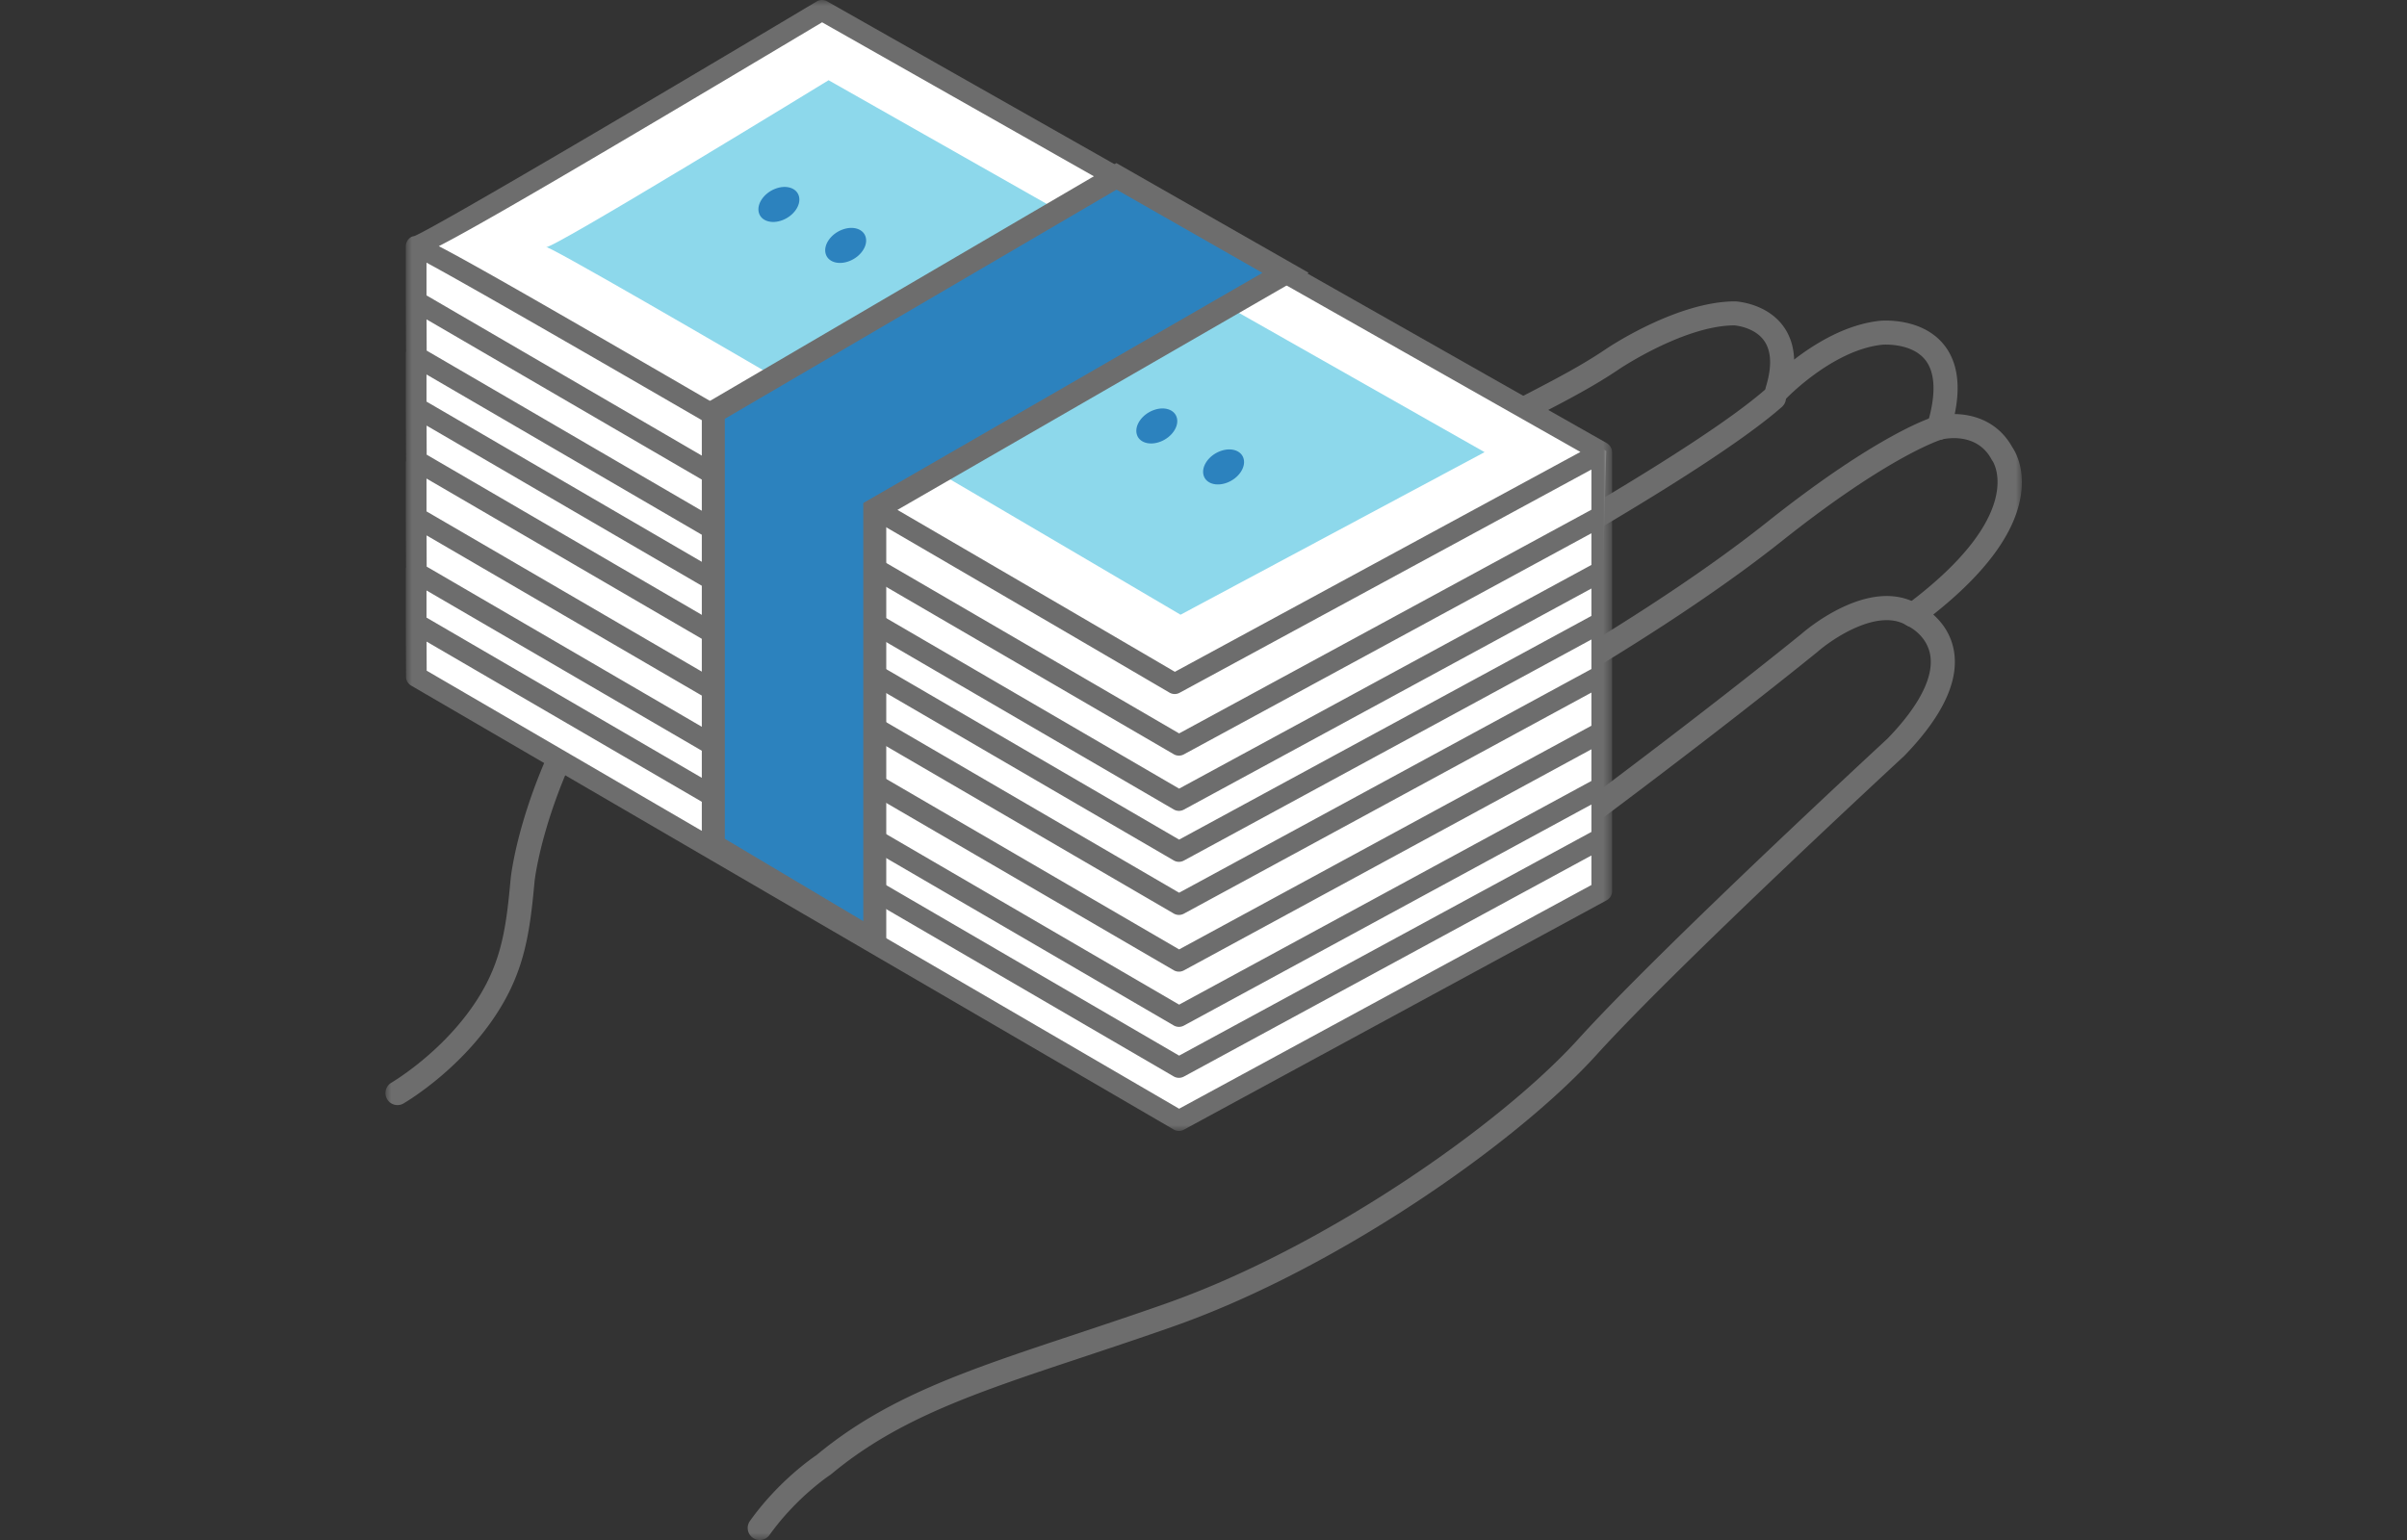
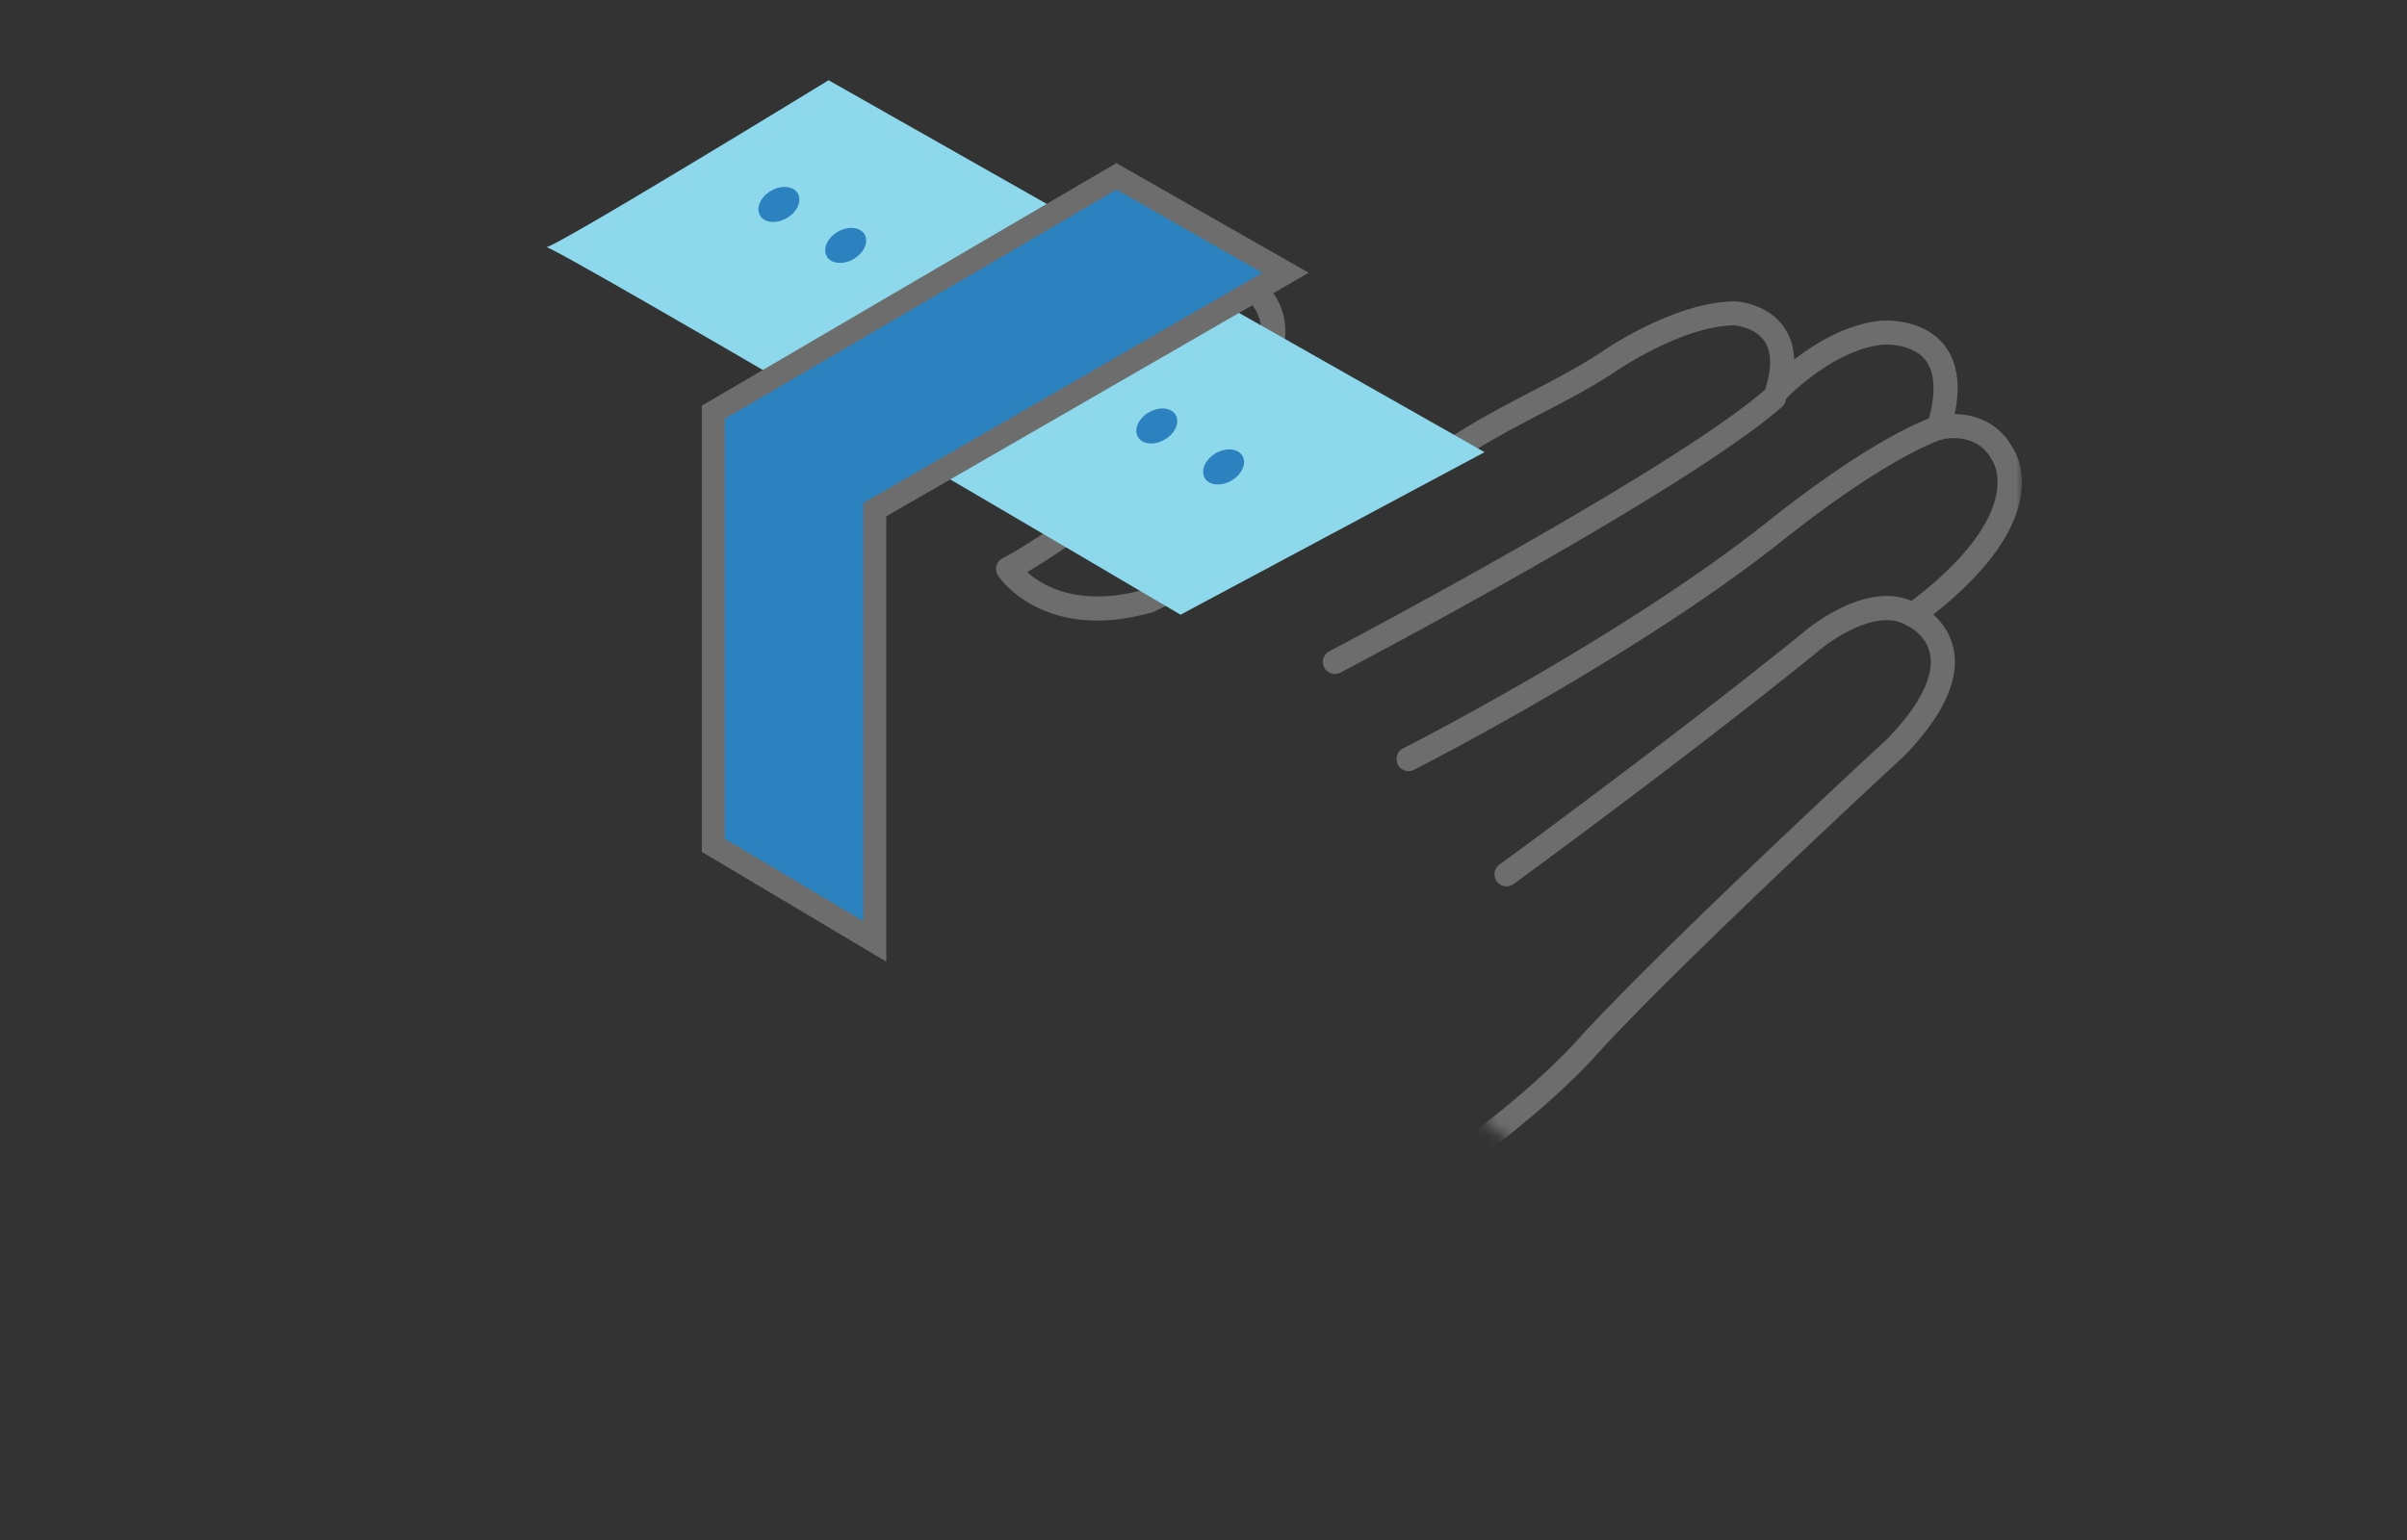
<svg xmlns="http://www.w3.org/2000/svg" xmlns:xlink="http://www.w3.org/1999/xlink" width="200" height="128" viewBox="0 0 200 128">
  <rect x="0" y="0" width="200" height="128" fill="#333333" stroke="none" />
  <defs>
-     <path id="eem4t3tyra" d="M0 0h136v106.078H0z" />
-     <path id="iwjn4kqgzc" d="M0 0h100.234v94H0z" />
+     <path id="eem4t3tyra" d="M0 0h136v106.078z" />
  </defs>
  <g fill="none" fill-rule="evenodd">
-     <path d="M0 0h200v128H0z" />
    <g transform="translate(32 21.922)">
      <mask id="59g8u76tvb" fill="#fff">
        <use xlink:href="#eem4t3tyra" />
      </mask>
      <path d="M31.125 106.078a1 1 0 0 1-.813-1.58c2.328-3.26 5.097-5.182 5.525-5.47 5.817-4.83 12.378-7.012 21.45-10.027 2.386-.794 4.855-1.614 7.548-2.562 13.21-4.648 27.818-14.834 34.308-21.996 6.894-7.607 25.495-24.791 25.682-24.964 2.651-2.732 3.892-5.167 3.55-7.002-.303-1.636-1.785-2.338-1.848-2.367a1.007 1.007 0 0 1-.578-.805 1 1 0 0 1 .394-.907c10.193-7.583 7.248-11.967 7.217-12.01a1.322 1.322 0 0 1-.078-.122c-1.27-2.363-4.018-1.692-4.135-1.662a1 1 0 0 1-1.208-1.259c.747-2.446.684-4.304-.182-5.371-1.167-1.438-3.533-1.246-3.558-1.243-4.106.432-7.948 4.439-7.986 4.48-.32.337-.829.408-1.229.176a.998.998 0 0 1-.454-1.154c.508-1.667.463-2.951-.134-3.815-.81-1.172-2.459-1.293-2.475-1.295-4.126.002-9.47 3.56-9.524 3.596-2.109 1.429-4.226 2.532-6.467 3.7-1.946 1.015-3.96 2.064-6.045 3.379-5.472 3.03-25.95 13.003-26.157 13.103a.943.943 0 0 1-.163.062c-8.98 2.567-12.685-2.81-12.838-3.04a1 1 0 0 1 .37-1.44c5.354-2.794 17.316-12.454 17.436-12.551 2.747-2.355 4.16-4.612 4.063-6.51-.088-1.74-1.407-2.675-1.463-2.714-2.293-1.816-6.078.5-6.116.523-4.135 2.443-13.689 6.518-14.094 6.69-18.6 7.392-28.127 18.254-32.847 26.066-5.114 8.465-5.852 15.28-5.858 15.349-.418 4.59-.9 7.897-3.694 11.797-3.032 4.233-7.057 6.58-7.226 6.679A1 1 0 0 1 .5 68.08c.038-.022 3.83-2.242 6.6-6.111 2.505-3.497 2.93-6.422 3.328-10.823.03-.3.767-7.258 6.077-16.091 4.874-8.108 14.704-19.371 33.858-26.981.076-.033 9.816-4.187 13.817-6.551.182-.113 4.996-3.074 8.34-.424.025.014 2.112 1.447 2.271 4.179.151 2.587-1.457 5.343-4.778 8.19-.486.394-10.814 8.734-16.668 12.16 1.298 1.158 4.347 2.964 9.79 1.437 1.407-.686 20.728-10.105 25.934-12.987 2.106-1.33 4.156-2.4 6.14-3.432 2.187-1.14 4.254-2.218 6.271-3.583.24-.163 5.903-3.937 10.702-3.937.16.008 2.667.166 4.045 2.135.533.762.816 1.666.85 2.704 1.72-1.33 4.312-2.927 7.126-3.223.148-.014 3.445-.306 5.296 1.959 1.124 1.375 1.433 3.318.923 5.79 1.595.026 3.612.637 4.79 2.77.24.35 1.022 1.684.721 3.868-.439 3.167-2.89 6.537-7.295 10.028.683.607 1.434 1.555 1.697 2.917.492 2.544-.892 5.517-4.114 8.836-.225.21-18.762 17.335-25.595 24.875-6.658 7.347-21.618 17.786-35.127 22.54-2.709.953-5.186 1.776-7.58 2.573-8.887 2.954-15.306 5.088-20.844 9.702-.03.025-.062.048-.094.07-.028.018-2.795 1.845-5.04 4.989a.996.996 0 0 1-.815.419" fill="#6D6D6D" mask="url(#59g8u76tvb)" />
    </g>
    <path d="M125.181 73.67a1 1 0 0 1-.59-1.808c.14-.1 14.002-10.206 25.106-19.183.196-.174 5.637-4.917 9.762-2.41a1 1 0 0 1-1.038 1.707c-2.379-1.446-6.173 1.118-7.434 2.23-11.177 9.037-25.079 19.171-25.218 19.273a.999.999 0 0 1-.588.191M117.04 64.093a1 1 0 0 1-.452-1.891c.181-.092 18.24-9.27 30.238-18.806 9.388-7.462 13.817-8.75 14.001-8.8a1 1 0 0 1 .535 1.926c-.037.01-4.305 1.295-13.293 8.439-12.159 9.664-30.396 18.932-30.579 19.024a.996.996 0 0 1-.45.108M110.921 56.016a.998.998 0 0 1-.466-1.884c.285-.15 28.563-15.027 36.285-21.812a.998.998 0 1 1 1.32 1.501c-7.9 6.942-35.504 21.465-36.675 22.08a.995.995 0 0 1-.464.115" fill="#6D6D6D" />
-     <path fill="#FFF" d="m68.463.48-34 20v36l64 37 34-19 1-37z" />
    <g transform="translate(33.718)">
      <mask id="93wavhmefd" fill="#fff">
        <use xlink:href="#iwjn4kqgzc" />
      </mask>
      <path d="M64.256 92.153 1.735 55.745l-.008-2.418L63.808 89.47a.868.868 0 0 0 .843.012l33.863-18.378v2.456L64.256 92.153zM34.592 1.854 97.6 37.564 63.904 55.838a12951.33 12951.33 0 0 0-30.927-18.04C13.368 26.398 5.803 22.043 2.741 20.461c3.161-1.62 11.08-6.212 31.851-18.608zM1.721 51.334v-2.257l62.087 36.155a.859.859 0 0 0 .843.013l33.863-18.378v2.28L64.256 87.74 1.721 51.333zm96.793-4.378L64.256 65.548 1.735 29.141l-.009-2.595 62.082 36.142a.859.859 0 0 0 .843.013l33.863-18.378v2.633zm0 4.237L64.256 69.786 1.721 33.38v-2.255l62.087 36.154a.859.859 0 0 0 .843.013l33.863-18.377v2.28zm0 4.414L64.256 74.2 1.735 37.792l-.008-2.419 62.081 36.143a.859.859 0 0 0 .843.012l33.863-18.377v2.456zm0 4.712L64.256 78.912 1.721 42.505v-2.73l62.087 36.154a.859.859 0 0 0 .843.013l33.863-18.378v2.755zm0 4.591L64.256 83.502 1.735 47.095 1.726 44.5l62.082 36.143a.859.859 0 0 0 .843.013l33.863-18.378v2.633zm-35.061-7.343a.857.857 0 0 0 .845.014l34.216-18.555v3.34L64.256 60.958 1.721 24.552V21.83c6.485 3.503 39.377 22.65 61.732 35.737zm36.777-20.009a.817.817 0 0 0-.039-.232c-.008-.027-.021-.052-.032-.078a.869.869 0 0 0-.138-.224.832.832 0 0 0-.13-.12c-.022-.018-.041-.036-.065-.05-.01-.007-.017-.016-.028-.02L35.005.11a.863.863 0 0 0-.865.01C21.535 7.644 2.341 18.98.706 19.622l-.019.004c-.032.007-.063.01-.095.021a.612.612 0 0 0-.157.058c-.041.024-.075.056-.112.086-.007.006-.017.007-.024.013-.004.004-.005.01-.009.013a.85.85 0 0 0-.195.258l-.024.06a.834.834 0 0 0-.071.321V25.05l.015 4.165c-.002.024-.015.045-.015.068v4.596l.017 4.412c0 .01.003.018.003.027-.003.031-.02.06-.02.092v4.593l.015 4.166c-.002.024-.015.044-.015.068v4.595l.017 4.412a.858.858 0 0 0 .427.74l63.364 36.9a.859.859 0 0 0 .843.012l35.133-19.068c.278-.15.45-.44.45-.756V37.582c0-.009-.003-.016-.004-.024z" fill="#6D6D6D" mask="url(#93wavhmefd)" />
    </g>
    <path d="M123.355 37.581 98.093 51.093s-52.74-31.09-52.74-30.56c0 .53 23.496-13.865 23.496-13.865l54.506 30.913z" fill="#8DD8EB" />
    <path fill="#2C82BE" d="M106.819 22.676 72.686 42.362v35.883L59.27 70.26V34.265L92.769 14.66z" />
    <path d="m60.226 69.717 11.504 6.848V41.81l33.167-19.13-12.122-6.918-32.549 19.05v34.904zm13.415 10.21-15.327-9.124V33.718l34.448-20.162 15.977 9.116-35.098 20.243v37.013z" fill="#6D6D6D" />
    <path d="M70.572 21.701c-.924.358-1.81.066-1.978-.654-.168-.72.446-1.594 1.37-1.952.924-.359 1.81-.066 1.978.654.168.72-.446 1.594-1.37 1.952m-5.549-3.405c-.924.358-1.81.066-1.978-.654-.168-.72.446-1.594 1.37-1.952.924-.359 1.81-.066 1.978.654.168.72-.446 1.594-1.37 1.952m36.95 21.817c-.924.358-1.81.066-1.978-.654-.168-.72.446-1.594 1.37-1.952.924-.359 1.81-.066 1.978.654.168.72-.446 1.594-1.37 1.952m-5.549-3.405c-.924.358-1.81.066-1.978-.654-.168-.72.446-1.594 1.37-1.952.924-.359 1.81-.066 1.978.654.168.72-.446 1.594-1.37 1.952" fill="#2C82BE" />
  </g>
</svg>